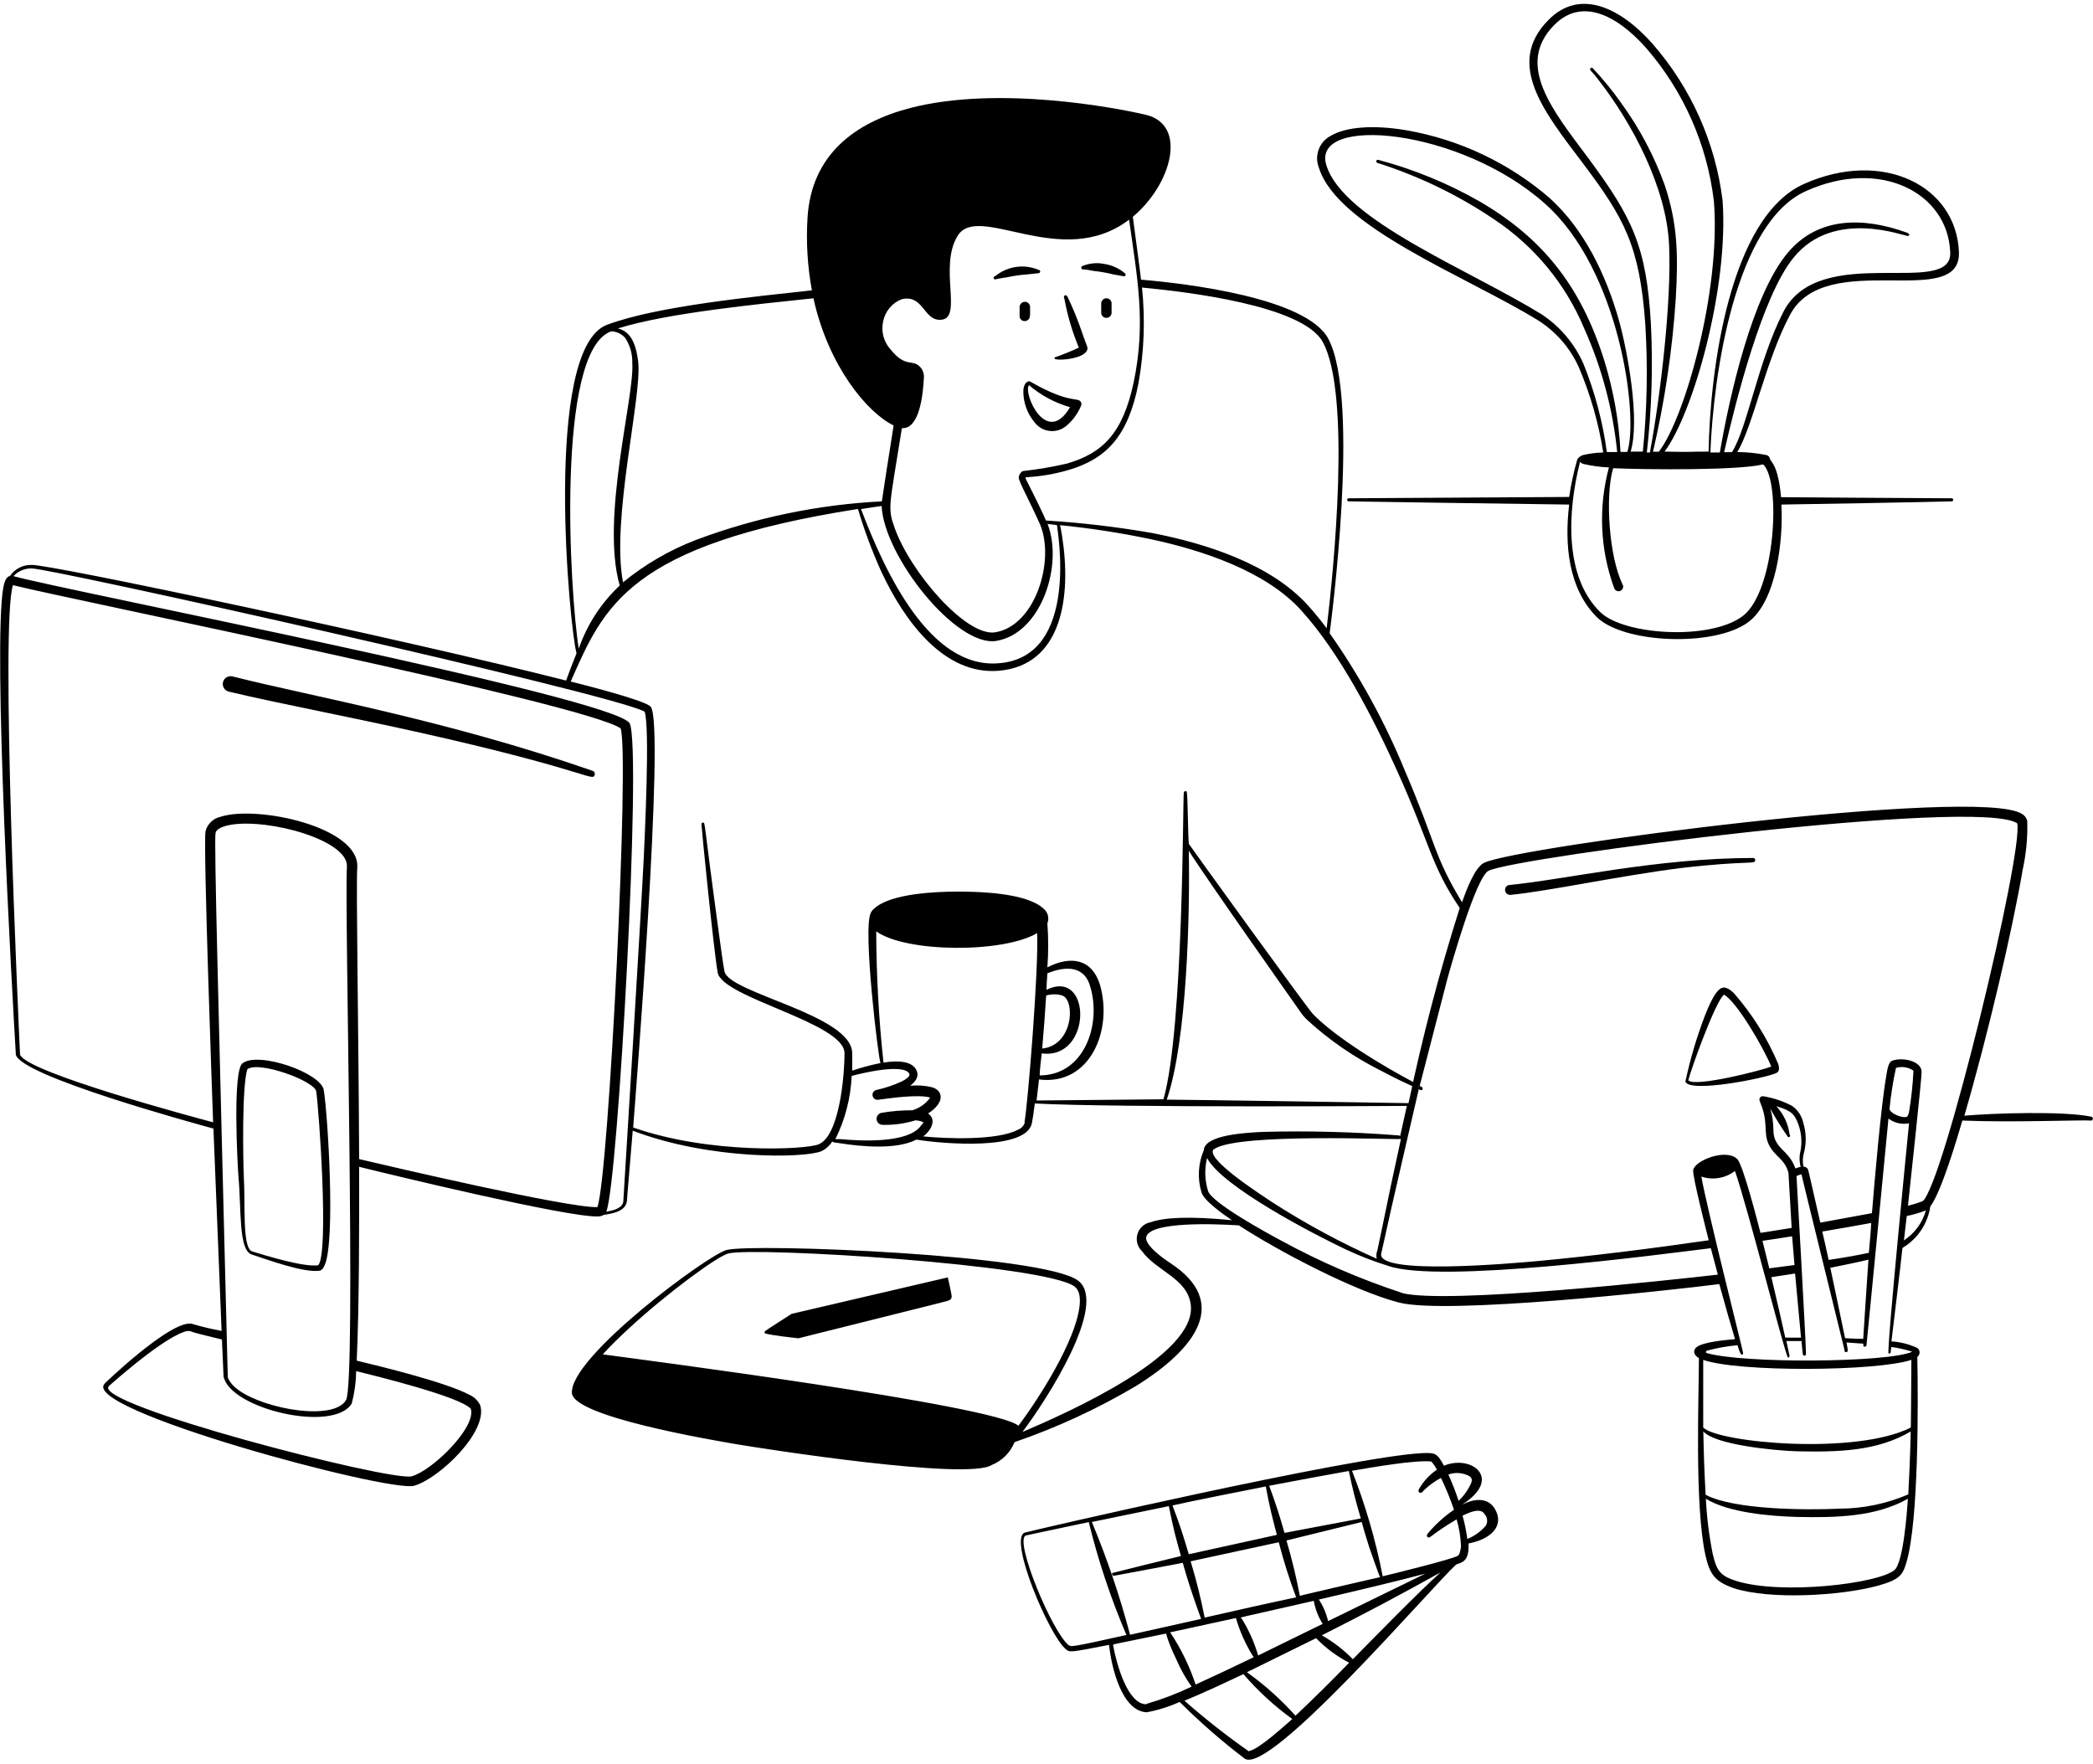
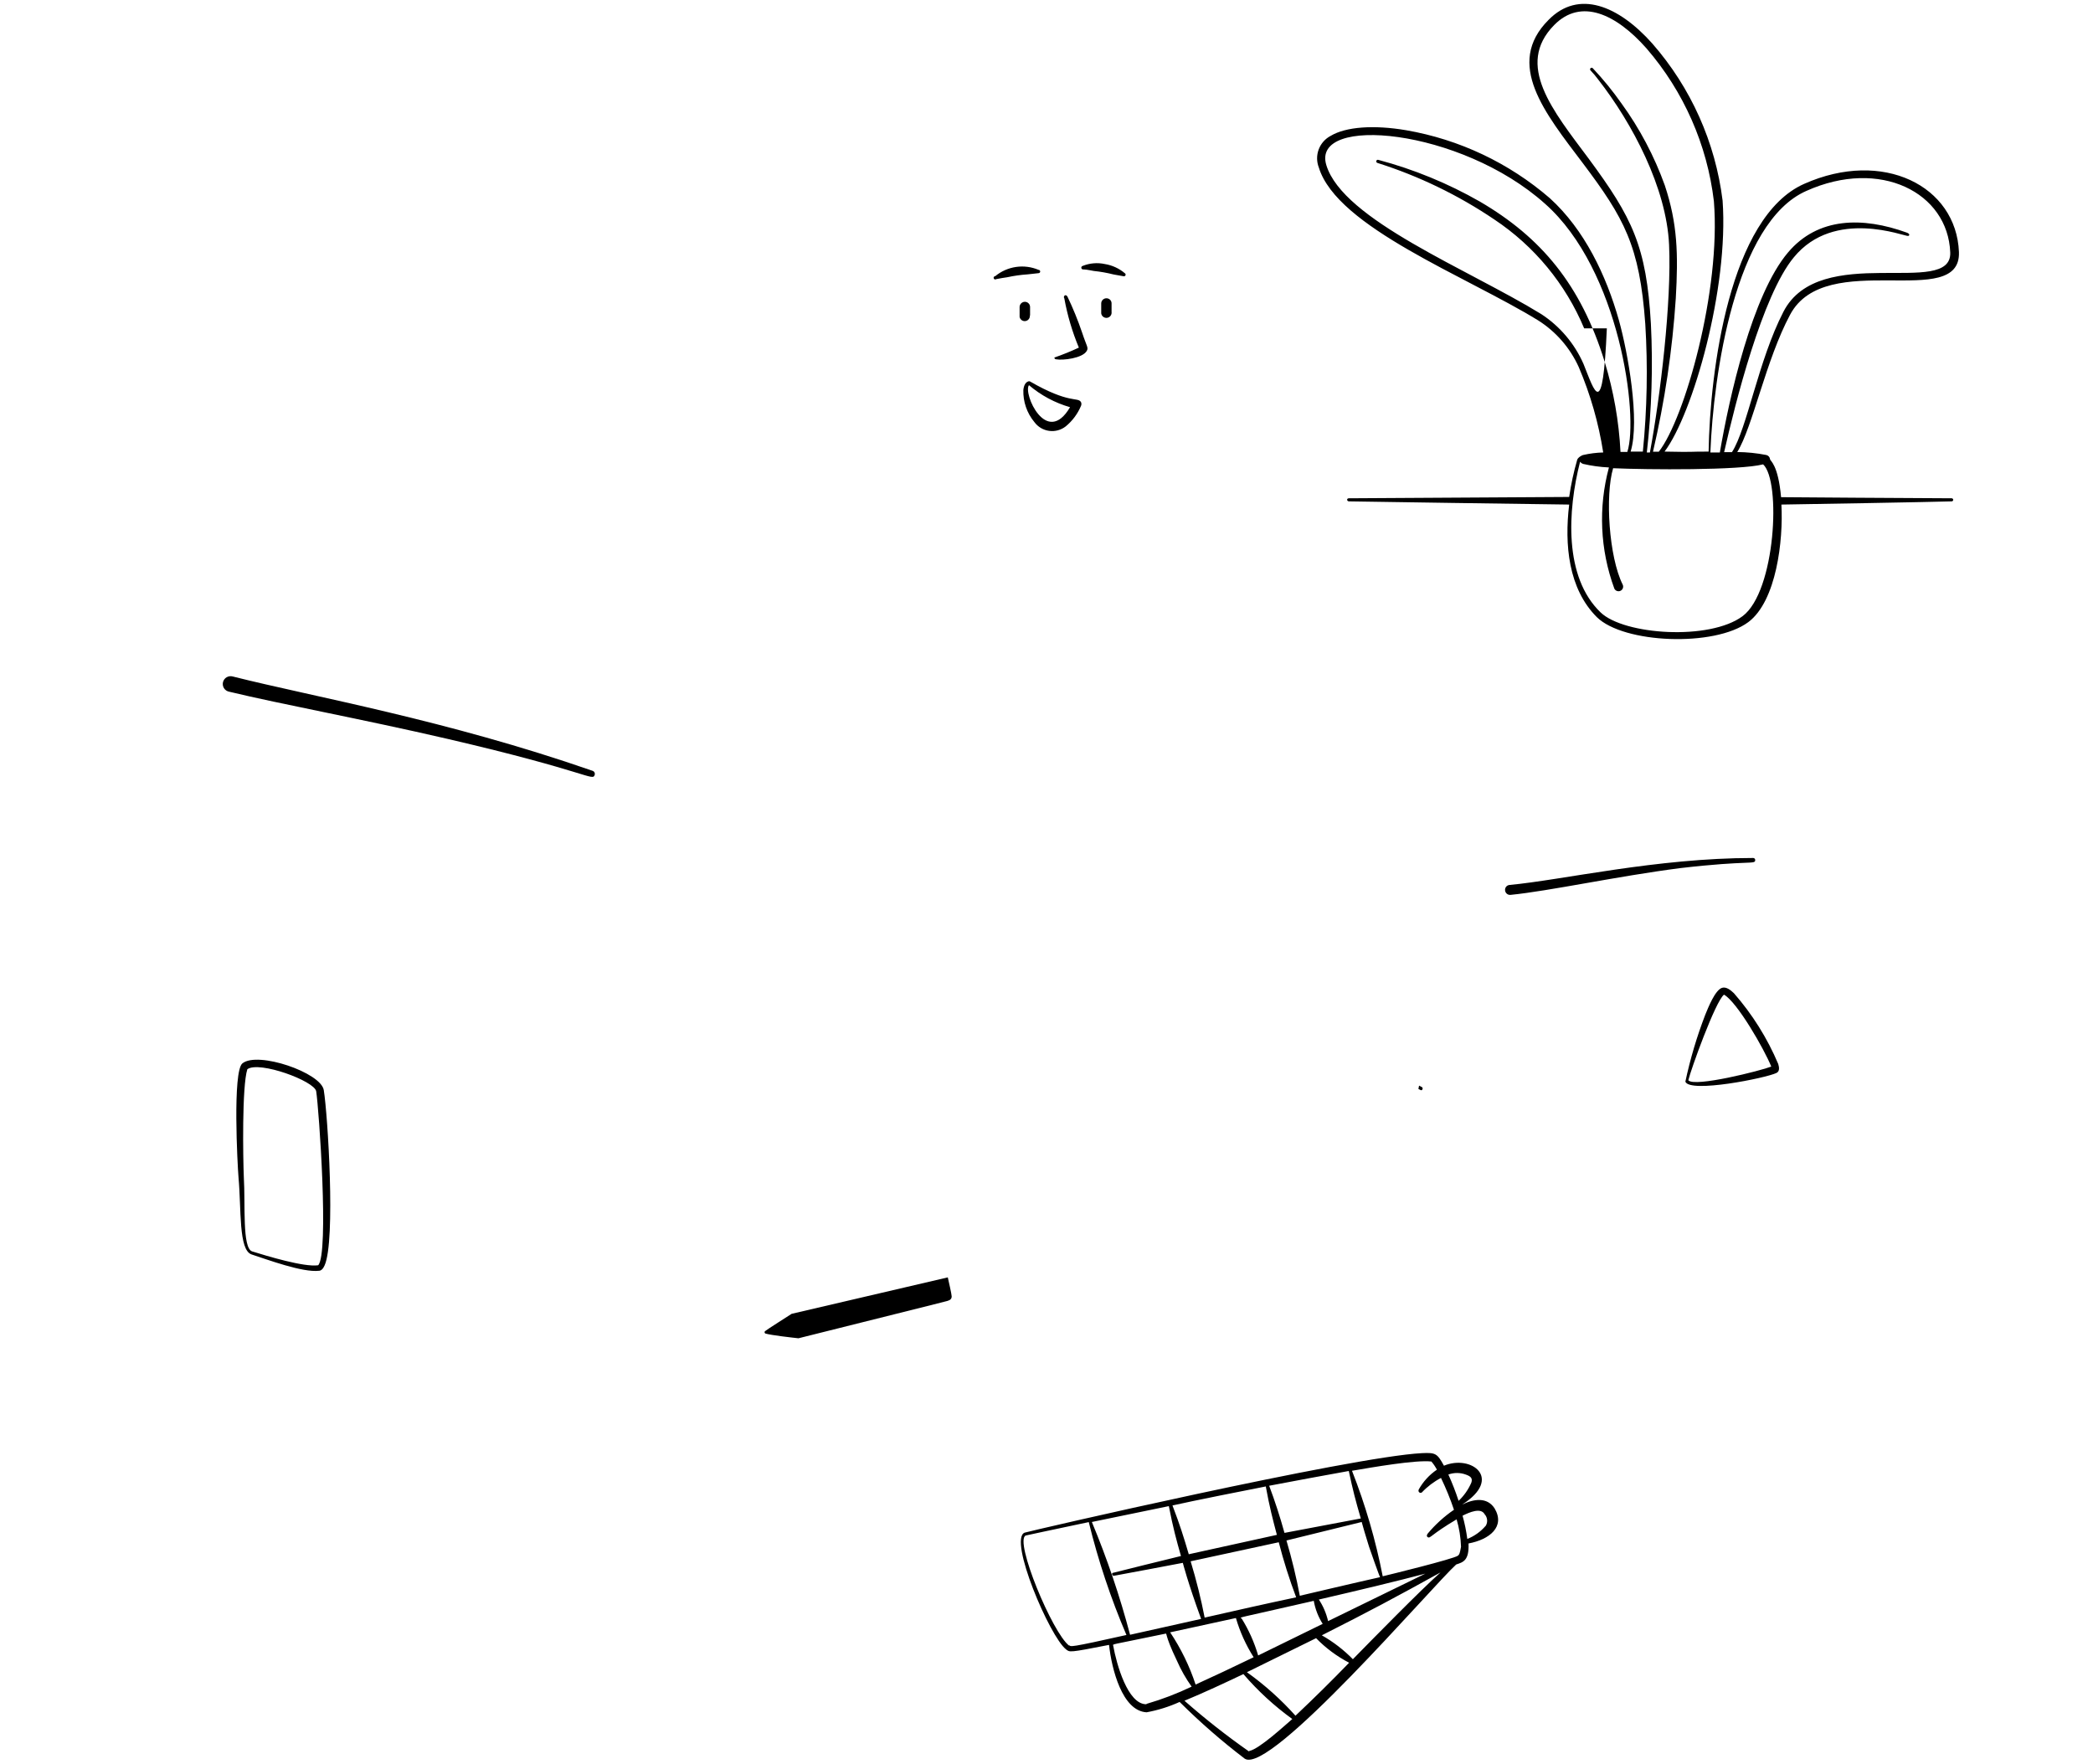
<svg xmlns="http://www.w3.org/2000/svg" width="458" height="386" viewBox="0 0 458 386" fill="none">
-   <path d="M336.555 70.089C340.468 72.555 343.569 76.117 345.472 80.332C348.025 86.311 349.822 92.585 350.822 99.009C349.345 99.048 347.876 99.234 346.436 99.564C346.267 99.564 345.303 100.07 345.134 100.6C344.362 103.272 343.775 105.993 343.375 108.746L295.175 109.035C294.621 109.035 294.693 109.686 295.175 109.71C295.175 109.71 339.182 110.385 343.375 110.409C342.315 119.181 343.206 128.821 349.424 135.039C355.28 140.823 375.187 141.642 382.586 136.123C388.731 131.52 390.25 118.217 389.816 110.409C391.262 110.409 423.845 109.83 427.074 109.71C427.164 109.71 427.25 109.674 427.313 109.611C427.376 109.548 427.412 109.462 427.412 109.372C427.412 109.283 427.376 109.197 427.313 109.134C427.25 109.07 427.164 109.035 427.074 109.035C421.579 109.035 389.743 108.794 389.743 108.794C389.093 101.564 387.333 100.841 387.333 100.504C387.314 100.28 387.224 100.069 387.076 99.9C386.929 99.732 386.732 99.614 386.514 99.564C384.417 99.154 382.288 98.936 380.152 98.913C383.526 93.49 386.418 78.741 391.72 68.86C399.576 54.135 429.147 68.161 428.665 55.147C428.086 40.687 412.036 32.566 394.804 40.23C378.441 47.459 374.175 81.199 373.886 98.817C368.945 98.817 371.331 98.961 364.246 98.817C370.439 90.574 378.32 63.1 376.946 43.893C375.373 31.146 370.008 19.165 361.546 9.502C354.124 1.188 345.424 -2.331 338.868 4.345C329.228 13.985 338.097 24.757 346.339 35.675C355.401 47.725 358.799 53.725 360.028 70.885C360.604 80.194 360.427 89.535 359.498 98.817H356.823C358.895 92.044 356.22 77.126 354.268 70.114C351.473 60.208 346.701 50.231 339.133 43.362C330.194 35.643 319.322 30.503 307.683 28.493C300.574 27.288 294.5 27.746 291.199 29.722C289.984 30.353 289.047 31.412 288.566 32.693C288.086 33.975 288.096 35.389 288.596 36.663C292.596 49.749 320.89 60.449 336.555 70.089ZM395.286 41.772C411.409 34.542 426.255 42.133 426.761 55.244C427.147 65.293 398.154 52.834 390.25 68.234C384.755 78.886 382.321 93.78 378.995 98.937H377.284C379.694 88.309 385.598 64.667 392.539 56.304C401.408 45.483 416.856 51.797 417.531 51.629C417.796 51.629 418.061 51.195 417.266 50.906C407.626 47.411 397.817 47.484 391.262 55.244C383.381 64.546 378.416 86.959 376.344 99.009H374.271C374.922 82.139 379.646 48.64 395.286 41.772ZM361.257 70.861C360.293 53.846 357.16 47.604 347.641 34.711C339.832 24.227 331.47 14.226 340.098 5.477C345.978 -0.499 353.642 3.067 360.293 10.586C368.438 20.015 373.575 31.665 375.042 44.037C376.609 63.558 368.656 91.587 362.992 98.841H361.715C364.293 87.805 365.962 76.577 366.704 65.269C367.258 55.629 367.089 48.93 364.294 40.543C361.997 34.157 358.808 28.129 354.823 22.637C352.92 19.927 350.826 17.358 348.557 14.949C348.499 14.878 348.416 14.834 348.326 14.825C348.235 14.816 348.145 14.843 348.075 14.9C348.004 14.958 347.96 15.041 347.951 15.131C347.942 15.222 347.969 15.312 348.026 15.382C348.63 16.013 349.193 16.681 349.713 17.383C357.233 27.023 364.655 41.097 365.234 53.533C365.812 65.968 363.33 86.718 361.04 99.009H360.366C361.43 89.666 361.728 80.252 361.257 70.861ZM385.815 101.612C389.792 105.251 388.538 129.423 381.333 134.822C374.127 140.22 355.353 138.943 350.244 134.002C342.194 126.266 343.014 111.782 345.761 101.034C345.932 101.259 346.167 101.427 346.436 101.516C348.288 101.943 350.176 102.201 352.075 102.287C349.716 111.033 350.128 120.295 353.256 128.797C353.371 129.04 353.578 129.227 353.831 129.317C354.084 129.408 354.363 129.394 354.606 129.279C354.849 129.164 355.036 128.957 355.126 128.704C355.217 128.451 355.203 128.172 355.088 127.929C352.051 121.856 351.232 108.36 352.991 102.456C360.51 102.793 380.634 102.938 385.815 101.612ZM338.097 44.592C354.437 59.052 358.63 91.08 356.1 98.889H354.606C354.263 92.192 353.098 85.563 351.135 79.151C345.93 62.281 337.206 51.918 323.83 44.11C316.843 40.113 309.365 37.042 301.586 34.976C301.496 34.953 301.402 34.967 301.322 35.015C301.243 35.062 301.186 35.139 301.164 35.229C301.142 35.318 301.156 35.413 301.203 35.492C301.251 35.571 301.328 35.628 301.417 35.651C310.499 38.53 319.118 42.702 327.011 48.038C335.763 53.864 342.597 62.148 346.653 71.849C350.501 80.423 352.943 89.562 353.883 98.913H351.617C350.726 92.298 349.009 85.821 346.508 79.633C344.554 75.183 341.346 71.398 337.278 68.74C321.348 58.931 293.898 48.182 290.235 36.133C286.837 25.071 319.588 28.011 338.097 44.592ZM129.705 168.682C97.604 157.524 68.828 152.535 50.922 148.029C50.7 147.966 50.468 147.949 50.24 147.979C50.011 148.009 49.791 148.084 49.592 148.201C49.394 148.317 49.221 148.473 49.084 148.658C48.947 148.843 48.848 149.054 48.795 149.278C48.741 149.502 48.733 149.735 48.772 149.962C48.81 150.189 48.894 150.406 49.019 150.6C49.143 150.794 49.305 150.96 49.496 151.09C49.686 151.22 49.901 151.31 50.127 151.354C61.646 154.126 79.047 157.307 97.869 161.669C128.958 168.899 129.632 171.044 130.139 169.55C130.193 169.377 130.178 169.19 130.097 169.029C130.016 168.867 129.875 168.743 129.705 168.682ZM384.08 188.179C384.08 188.122 384.069 188.066 384.047 188.013C384.025 187.961 383.993 187.913 383.953 187.872C383.913 187.832 383.865 187.8 383.812 187.778C383.759 187.757 383.703 187.745 383.646 187.745C362.51 187.745 341.953 192.565 330.313 193.65C330.171 193.662 330.033 193.702 329.908 193.769C329.782 193.835 329.67 193.926 329.581 194.036C329.491 194.146 329.424 194.273 329.384 194.41C329.344 194.546 329.332 194.69 329.349 194.831C329.361 194.973 329.401 195.112 329.467 195.239C329.533 195.366 329.624 195.479 329.734 195.571C329.843 195.663 329.97 195.732 330.107 195.774C330.244 195.817 330.387 195.832 330.53 195.819C339.061 194.975 353.834 191.746 367.668 189.963C383.02 188.179 384.104 189.264 384.08 188.179ZM311.274 238.331C311.295 238.292 311.308 238.249 311.312 238.204C311.316 238.16 311.311 238.115 311.297 238.072C311.284 238.03 311.262 237.99 311.233 237.956C311.204 237.922 311.169 237.894 311.129 237.873L310.527 237.56L310.382 238.283C310.792 238.476 311.105 238.789 311.274 238.331Z" fill="black" />
-   <path d="M457.659 244.357C451.465 243.08 436.161 243.586 429.847 244.14C435.053 226.354 440.427 203.17 442.596 190.397C443.382 186.862 443.722 183.243 443.608 179.624C443.529 179.299 443.383 178.994 443.18 178.729C442.977 178.463 442.72 178.243 442.427 178.082C432.787 172.033 331.784 185.312 324.747 188.806C322.65 189.843 320.771 195.072 319.927 197.434C313.685 187.168 314.336 184.734 307.371 168.514C303.031 157.95 297.526 147.902 290.959 138.558C291.128 137.281 297.803 87.418 290.646 74.091C285.826 65.174 259.725 62.041 249.676 61.197C249.676 60.667 248.423 51.557 247.892 47.436C256.376 40.351 259.942 27.312 250.736 25.119C244.205 23.577 218.418 18.661 199.21 23.625C187.16 26.758 177.521 33.795 176.701 47.725C176.377 53.015 176.701 58.324 177.665 63.535C165.205 64.909 143.756 66.957 132.815 71.078C118.741 76.38 124.669 137.955 126.163 142.944C125.344 144.969 124.573 147.017 123.874 148.921C88.808 139.98 10.315 123.303 6.82 123.616C5.91 123.605 5.011 123.819 4.204 124.24C3.397 124.66 2.706 125.274 2.193 126.026C1.253 126.243 0.916 127.568 0.747 128.436C-1.663 141.257 2.699 217.823 3.471 230.813C4.748 235.488 41.886 245.634 46.706 246.96C46.947 253.298 48.224 284.772 48.489 291.231C46.393 290.849 44.317 290.359 42.272 289.761C37.982 288.002 21.546 304.004 22.991 302.679C16.701 308.27 85.145 326.658 90.616 325.116C96.087 323.573 106.908 313.235 105.076 307.475C104.57 306.45 103.715 305.638 102.666 305.185C97.484 302.462 83.772 299.112 78.06 297.738C78.614 286.074 78.614 266.939 78.59 255.322C85.362 257.009 123.802 266.312 130.742 266.191C131.24 266.199 131.731 266.074 132.164 265.83C134.382 265.517 136.984 264.962 137.201 262.697C137.201 262.022 137.756 256.142 138.454 247.418C155.445 253.9 176.05 253.418 179.714 251.924C180.701 251.448 181.536 250.705 182.124 249.779C182.292 249.996 182.365 249.948 183.642 250.141C188.462 250.912 196.174 251.635 200.512 249.37C206.657 250.358 224.467 251.78 225.793 245.827C225.961 245.032 226.202 243.417 226.443 241.465C244.277 242.429 307.612 241.995 307.853 241.995L306.383 248.623C306.346 248.568 306.295 248.524 306.236 248.494C306.177 248.465 306.112 248.451 306.046 248.454C306.046 248.261 306.046 248.309 306.046 248.454C296.177 247.676 286.274 247.419 276.379 247.683C272.86 247.851 263.581 248.285 263.413 251.707C262.18 254.616 262.001 257.863 262.907 260.889C263.437 262.793 267.919 265.878 269.582 267.011C260.159 266.071 254.665 266.432 251.821 267.445C251.144 267.563 250.514 267.866 250 268.321C249.485 268.775 249.107 269.364 248.907 270.021C248.708 270.678 248.694 271.377 248.868 272.041C249.042 272.705 249.397 273.308 249.893 273.783C253.122 278.217 259.846 279.712 260.569 285.52C261.943 296.533 233.939 308.993 223.72 313.355C228.853 306.607 242.615 285.375 235.939 280.242C228.516 274.53 164.868 272.024 159.012 273.518C154.891 274.578 124.597 296.967 125.151 304.848C125.537 309.981 155.349 315.018 160.892 315.982C167.133 317.042 211.67 323.983 216.996 320.585C218.126 320.129 219.152 319.451 220.013 318.589C220.874 317.728 221.553 316.702 222.009 315.572C231.238 312.4 240.12 308.298 248.519 303.329C261.774 295.111 269.197 284.941 256.086 276.386C254.52 275.374 250.23 272.289 250.857 270.554C252.206 266.722 270.836 268.144 271.101 268.144C279.753 273.783 296.309 282.483 306.07 285.013C316.385 287.737 364.584 282.459 376.225 280.989C377.55 285.809 378.828 290.291 379.671 293.039C377.864 293.183 372.706 293.641 371.26 294.774C370.465 295.401 370.489 296.461 371.766 297.184C371.766 305.257 370.778 329.406 373.188 340.299C374.104 344.372 375.164 346.059 379.382 347.529C387.359 350.108 402.686 349.192 410.712 347.047C415.7 345.697 416.351 344.637 417.146 341.986C419.894 332.972 419.749 306.366 419.556 296.919C419.711 296.807 419.836 296.66 419.923 296.491C420.01 296.321 420.055 296.133 420.055 295.943C420.055 295.752 420.01 295.565 419.923 295.395C419.836 295.225 419.711 295.079 419.556 294.967C417.774 294.14 415.854 293.65 413.893 293.521C414.23 290.822 416.038 275.735 416.303 273.084C417.563 272.328 418.687 271.367 419.629 270.24C421.102 268.45 422.06 266.292 422.4 263.998C424.81 260.841 428.281 249.056 429.413 245.2C440.162 245.658 455.923 245.032 457.393 245.2C457.505 245.236 457.627 245.225 457.73 245.171C457.834 245.116 457.913 245.023 457.948 244.911C457.983 244.799 457.972 244.678 457.918 244.574C457.864 244.47 457.77 244.392 457.659 244.357ZM131.899 296.365C133.514 294.581 135.418 292.726 137.442 290.846C146.046 282.893 156.987 274.892 159.373 274.289C165.157 272.795 228.685 276.699 235.144 281.519C236.228 282.338 236.445 283.929 236.228 285.833C235.36 293.4 227.456 305.884 222.853 311.981C217.647 307.499 138.792 297.305 131.899 296.365ZM249.989 62.932C259.195 63.8 285.006 66.764 289.441 74.814C295.707 86.141 291.851 124.773 290.308 137.473C288.959 135.666 287.561 133.955 286.139 132.388C277.969 123.423 263.943 118.917 252.062 116.627C244.429 115.298 236.73 114.389 228.998 113.904C228.757 113.904 229.143 114.265 227.239 110.361C224.395 104.505 224.226 104.601 224.515 104.432C227.675 104.264 230.805 103.73 233.842 102.842C241.988 100.432 246.832 95.612 249.122 83.899C250.365 76.957 250.624 69.874 249.893 62.86L249.989 62.932ZM229.239 114.651C230.757 114.868 231.167 114.844 231.288 114.916C231.288 115.518 236.565 143.836 218.49 145.137C203.548 146.366 193.716 125.399 188.414 111.397C190.342 111.084 191.884 110.867 192.92 110.723C193.426 121.712 209.236 141.643 218.008 140.245C227.865 138.63 232.709 123.64 229.239 114.651ZM193.258 70.307C193.474 69.232 193.955 68.228 194.658 67.386C195.361 66.544 196.263 65.891 197.282 65.487C202.102 64.306 202.102 70.307 205.934 69.969C210.754 69.656 205.38 58.474 209.525 51.654C214.032 44.134 232.3 59.341 247.073 48.063C248.856 60.763 250.809 70.644 248.085 83.61C245.675 94.985 241.193 99.179 233.457 101.444C230.277 102.176 227.059 102.723 223.817 103.083C223.558 103.229 223.34 103.438 223.185 103.691C223.029 103.944 222.939 104.232 222.925 104.529C222.925 105.372 225.335 109.686 227.576 114.723C230.926 122.628 226.564 136.991 217.743 138.365C211.477 139.353 199.21 125.303 195.716 115.374C194.174 110.988 194.631 110.819 197.355 93.684C201.187 93.949 201.982 86.454 202.175 82.574C202.215 81.751 201.929 80.946 201.379 80.332C199.644 78.429 198.222 80.646 194.848 76.428C194.112 75.61 193.583 74.627 193.307 73.562C193.03 72.496 193.013 71.38 193.258 70.307ZM178.002 65.27C181.232 80.019 189.715 90.262 195.547 93.106C194.487 99.877 193.282 107.421 192.969 109.71C179.062 110.408 165.348 113.253 152.312 118.145C146.523 120.362 141.128 123.495 136.334 127.424C133.683 113.687 140.503 86.84 139.659 79.224C139.274 75.995 138.358 72.572 135.201 71.873C145.998 68.475 166.001 66.547 178.002 65.27ZM133.755 72.5C134.331 72.52 134.897 72.656 135.419 72.9C135.941 73.144 136.408 73.492 136.792 73.922C137.878 75.561 138.426 77.499 138.358 79.465C138.888 86.695 131.393 113.349 135.611 128.123C131.548 131.932 128.472 136.671 126.645 141.932C124.717 130.195 121.512 76.766 133.755 72.5ZM47.164 182.299C47.357 181.167 49.429 180.661 50.562 180.468C58.925 179.094 76.301 183.866 75.915 189.674C75.337 198.278 77.988 302.534 75.722 306.366C73.023 310.969 58.274 308.415 52.394 304.318C49.718 302.462 49.767 300.871 49.839 301.185C47.79 219.124 46.826 184.179 47.164 182.299ZM103.027 308.27C104.257 312.367 94.593 321.79 90.11 323.043C85.627 324.296 19.545 307.185 23.859 303.281C21.859 305.089 34.608 293.352 40.223 291.472C40.671 291.249 41.182 291.19 41.669 291.304C42.32 291.593 44.874 292.243 48.562 293.111C48.779 298.196 48.923 301.209 48.923 301.209C50.345 308.294 73.023 313.644 76.975 307.113C77.581 304.799 77.904 302.42 77.939 300.028C81.627 300.944 100.545 305.547 103.027 308.27ZM130.742 264.143C124.404 264.384 84.953 255.13 78.59 253.635C78.47 225.39 77.891 193.723 78.18 189.819C78.759 180.95 56.201 176.13 48.248 178.733C47.46 178.906 46.736 179.295 46.157 179.857C45.578 180.419 45.167 181.131 44.971 181.914C44.441 185.119 46.513 242.164 46.634 245.586C42.705 244.526 5.905 234.717 4.386 230.789C3.977 221.92 0.048 136.172 2.844 128.05C15.954 131.328 127.923 153.91 135.803 159.38C137.78 164.803 133.273 256.479 130.742 264.143ZM136.406 262.721C136.406 264.336 134.261 264.89 132.67 265.131C135.273 258.889 140.455 163.911 137.804 158.32C135.153 152.729 14.243 129.231 2.94 126.074C3.443 125.53 4.055 125.099 4.736 124.808C5.417 124.517 6.152 124.374 6.893 124.387C10.243 124.146 133.875 151.765 141.057 155.717C142.262 159.188 141.057 183.36 140.889 187.336C140.455 196.928 136.502 261.42 136.406 262.721ZM201.476 246.405C198.656 250.165 188.655 249.707 183.955 249.273H182.798C184.943 244.963 186.158 240.25 186.365 235.44C188.775 234.765 197.596 232.717 198.945 234.886C199.355 235.512 198.054 236.259 197.379 236.621C195.597 237.448 193.73 238.078 191.812 238.501C191.527 238.555 191.276 238.72 191.113 238.96C190.951 239.199 190.89 239.493 190.944 239.778C190.999 240.062 191.164 240.314 191.403 240.476C191.643 240.639 191.937 240.7 192.221 240.645C194.631 240.308 201.211 239.392 203.548 240.188C202.585 241.524 201.202 242.5 199.62 242.959C197.367 242.944 195.117 243.129 192.896 243.513C192.576 243.574 192.29 243.75 192.091 244.008C191.893 244.266 191.797 244.588 191.82 244.913C191.844 245.238 191.987 245.542 192.221 245.768C192.455 245.995 192.764 246.127 193.089 246.14C195.537 246.212 197.98 245.878 200.319 245.152C200.929 245.177 201.527 245.325 202.078 245.586C201.924 245.91 201.692 246.192 201.404 246.405H201.476ZM224.274 245.562C224.172 245.937 223.981 246.282 223.717 246.568C223.452 246.853 223.123 247.07 222.756 247.201C218.298 249.611 207.043 249.177 202.03 248.671C203.886 247.249 204.97 244.935 203.091 243.658C206.802 241.248 206.416 238.669 203.982 237.922C202.406 237.54 200.776 237.426 199.162 237.585C200.681 236.452 201.235 235.175 200.319 233.801C198.994 231.921 195.499 232.162 193.33 232.524C192.298 222.982 191.767 213.394 191.739 203.797C198.174 208.472 219.503 208.617 226.95 204.182C227.311 212.28 224.877 242.043 224.178 245.562H224.274ZM203.597 240.091C203.597 240.091 203.524 240.139 203.524 240.091H203.597ZM255.315 240.621C259.774 227.583 260.4 199.965 260.135 186.155C263.871 192.156 284.235 220.932 284.38 221.173C284.874 221.93 285.457 222.625 286.115 223.245C290.971 227.683 296.422 231.422 302.31 234.355C308.6 237.681 309.106 237.512 309.058 237.778L308.215 241.393C307.805 241.368 259.003 240.621 255.243 240.621H255.315ZM265.702 251.442C270.884 247.827 306.118 249.466 306.504 249.225V249.49C303.13 265.637 301.828 271.469 301.418 273.59C301.635 272.65 302.961 266.36 304.479 259.395C305.54 254.286 306.889 248.213 308.263 241.778C308.889 238.838 309.299 236.958 309.323 236.814C302.72 233.319 292.646 227.294 287.368 221.968C286.043 220.618 260.424 185.119 260.183 184.709C259.942 184.3 259.942 173.72 259.677 173.238C259.627 173.183 259.561 173.145 259.488 173.13C259.415 173.114 259.339 173.121 259.271 173.15C259.202 173.179 259.144 173.229 259.105 173.292C259.066 173.355 259.047 173.429 259.051 173.503C258.81 173.503 259.051 225.029 254.592 240.549L226.829 240.814C226.998 239.465 227.166 237.898 227.359 236.211C238.542 237.633 243.627 225.366 240.662 215.365C238.903 209.87 234.372 209.026 229.191 211.677C229.432 208.469 229.432 205.246 229.191 202.037C229.414 201.483 229.453 200.872 229.301 200.295C229.149 199.717 228.815 199.204 228.347 198.832C224.756 195.458 214.707 195.097 209.814 195.097C204.922 195.097 194.848 195.482 191.282 198.832C190.969 199.073 190.721 199.388 190.559 199.748C188.727 203.05 192.246 231.994 192.679 232.62C190.581 233.038 188.512 233.594 186.486 234.283V230.427C186.341 222.016 159.446 217.341 158.53 212.545C158.216 210.906 157.71 207.243 157.132 202.905C153.878 179.094 154.36 180.01 153.83 180.01C153.741 180.01 153.655 180.046 153.592 180.109C153.528 180.172 153.493 180.258 153.493 180.347C153.493 180.998 156.096 207.219 157.036 212.786C157.975 218.353 184.678 223.751 184.799 230.427C184.799 235.633 183.642 248.55 179.135 250.406C176.412 251.563 155.349 252.623 138.551 246.719C138.912 242.043 145.612 158.344 142.383 154.633C141.154 153.211 126.718 149.596 124.886 149.138C132.116 132.75 137.466 119.254 187.739 111.373C189.135 116.053 190.842 120.634 192.848 125.086C197.957 136.003 206.609 147.788 218.587 146.776C232.348 145.595 234.565 130.677 232.372 117.061C232.227 116.097 232.083 115.47 231.962 114.916C238.575 115.578 245.147 116.591 251.652 117.953C263.003 120.363 276.957 124.941 284.741 133.569C293.152 142.824 300.503 157.115 305.66 168.538C313.083 184.975 313.035 189.216 319.421 198.687C314.93 212.858 311.166 227.248 308.142 241.802C307.178 246.309 305.732 253.177 304.359 259.419C302.358 269.059 301.153 275.157 301.274 273.879C301.057 275.181 301.274 275.133 301.274 275.446C293.417 271.942 285.836 267.849 278.596 263.203C276.065 261.516 263.148 253.25 265.702 251.394V251.442ZM228.998 216.594C228.998 215.34 229.143 214.184 229.191 212.979C233.553 211.219 237.433 211.484 238.614 216.039C241.024 224.306 237.216 235.319 227.504 235.319C227.504 234.163 227.914 230.861 227.962 230.499C239.048 231.994 238.975 211.701 228.998 216.594ZM228.058 229.463C228.396 225.655 228.685 221.631 228.926 217.847C230.08 217.49 231.314 217.49 232.468 217.847C235.336 218.883 234.878 228.836 227.938 229.463H228.058ZM306.889 282.941C297.616 279.907 288.644 276.019 280.09 271.325C277.68 270.047 265.196 263.251 264.353 260.624C263.624 258.279 263.549 255.779 264.136 253.394C267.365 259.684 287.85 270.264 294.429 273.373C297.442 274.795 300.55 276.003 303.732 276.988C314.866 280.965 362.632 274.578 374.369 273.132C374.514 273.638 375.526 277.518 375.911 278.916C365.693 280.097 316.481 285.471 306.769 282.941H306.889ZM414.568 343.552C411.049 346.541 389.938 349.047 379.984 345.962C376.369 344.83 375.646 343.673 374.779 340.01C373.988 336.035 373.489 332.007 373.285 327.96C378.225 330.996 387.287 331.767 393.095 331.936C401.843 332.129 410.447 331.936 417.484 327.96C417.339 330.514 416.52 341.889 414.568 343.552ZM417.556 327.02C412.803 329.054 407.688 330.111 402.518 330.129C395.625 330.466 379.478 330.418 373.236 327.092C372.971 322.561 372.803 317.717 372.73 313.21C375.14 316.102 387.986 317.404 393.119 317.573C402.277 317.765 410.784 317.573 418.11 313.235C418.11 312.994 418.038 318.705 417.58 327.02H417.556ZM418.11 312.391C406.06 318.464 376.152 315.717 372.706 312.391V297.57C380.37 300.293 410.664 300.1 418.255 297.57C418.207 300.341 418.231 305.98 418.135 312.391H418.11ZM413.29 296.172C413.377 296.196 413.469 296.187 413.549 296.147C413.629 296.107 413.692 296.038 413.724 295.955C413.724 295.955 413.724 295.521 413.869 294.75C415.422 294.963 416.954 295.31 418.448 295.786C413.17 298.196 381.406 298.413 373.477 296.075C373.423 296.059 373.376 296.025 373.343 295.979C373.309 295.934 373.291 295.879 373.291 295.822C373.291 295.766 373.309 295.711 373.343 295.665C373.376 295.62 373.423 295.586 373.477 295.569C375.687 294.969 377.945 294.566 380.225 294.364C380.385 295.035 380.628 295.682 380.948 296.292C381.141 296.485 381.454 296.509 381.43 296.027C381.406 295.545 373.501 264.336 372.296 257.467C373.529 257.878 374.843 257.981 376.125 257.767C377.406 257.553 378.615 257.028 379.647 256.238C382.298 263.661 390.757 297.063 391.263 297.063C391.355 297.057 391.441 297.017 391.503 296.949C391.566 296.882 391.601 296.794 391.601 296.702L390.902 293.448H394.227C394.227 293.906 394.492 296.244 394.517 296.413C394.541 296.582 395.24 296.991 395.191 296.099C395.191 293.931 393.167 257.997 393.119 257.347C393.465 257.18 393.829 257.05 394.203 256.961C394.468 258.263 402.952 292.629 403.602 295.304C403.602 295.545 403.602 295.955 404.06 295.858C404.518 295.762 404.325 295.328 404.06 293.762L407.747 294.027V294.437C407.747 294.822 408.35 294.726 408.422 294.437C408.422 294.702 412.905 248.454 413.242 244.767C413.878 245.248 414.608 245.589 415.385 245.768C416.161 245.947 416.967 245.958 417.749 245.803C417.701 246.164 412.76 296.003 413.266 296.172H413.29ZM391.601 248.261C391.315 245.943 390.302 243.775 388.709 242.067C392.01 243.055 392.709 243.778 393.529 246.044C394.18 247.849 394.355 249.791 394.035 251.683C393.709 252.874 393.709 254.131 394.035 255.322C393.64 255.413 393.254 255.534 392.878 255.684C391.384 251.418 388.058 251.466 388.058 247.177C388.053 245.626 387.826 244.084 387.383 242.598C388.55 244.713 389.829 246.764 391.215 248.743C391.456 249.056 391.914 248.598 391.625 248.261H391.601ZM392.806 278.675C392.926 279.856 393.866 290.099 394.107 292.701H390.661C389.938 289.448 388.853 284.628 387.624 279.471L392.806 278.675ZM392.661 276.82L387.166 277.543C386.684 275.542 386.178 273.518 385.672 271.518C387.889 271.204 390.058 270.867 392.155 270.529C392.251 271.566 392.589 275.759 392.685 276.82H392.661ZM400.156 275.711C399.77 273.879 398.831 269.734 398.758 269.493C400.855 269.132 407.988 267.903 409.459 267.613C409.459 268.65 409.049 273.036 408.952 274.144C406.615 274.651 403.626 275.181 400.108 275.711H400.156ZM408.856 275.711C408.422 281.953 407.747 292.388 407.723 292.966C406.47 292.966 405.145 292.918 403.747 292.822C403.168 289.906 400.686 278.217 400.517 277.422C403.771 276.771 406.567 276.193 408.88 275.639L408.856 275.711ZM413.459 242.766C413.753 239.712 414.228 236.678 414.881 233.681C415.524 233.488 416.202 233.442 416.866 233.546C417.529 233.65 418.16 233.902 418.713 234.283C418.569 237.312 418.247 240.329 417.749 243.321C417.532 244.164 417.484 244.381 416.93 244.453C415.845 244.526 413.652 243.61 413.483 242.694L413.459 242.766ZM416.616 271.493C416.833 269.71 417.05 267.903 417.243 266.095C418.671 265.796 420.073 265.385 421.436 264.866C420.677 267.556 418.974 269.883 416.64 271.421L416.616 271.493ZM420.641 262.866C419.624 263.27 418.576 263.593 417.508 263.83C417.942 259.781 420.496 236.211 420.496 234.548C420.496 232.138 416.207 231.246 413.989 232.138C413.242 232.476 413.025 233.897 412.809 235.151C411.603 241.875 410.182 258.648 409.627 265.468L398.324 267.541C395.505 255.25 395.746 255.925 395.432 255.612C395.217 255.407 394.934 255.287 394.637 255.274C394.414 254.201 394.472 253.089 394.806 252.045C395.304 249.96 395.238 247.781 394.613 245.731C394.292 244.24 393.434 242.919 392.203 242.019C390.242 240.98 388.126 240.264 385.937 239.898C385.822 239.867 385.702 239.864 385.585 239.889C385.469 239.914 385.361 239.967 385.269 240.042C385.177 240.118 385.104 240.214 385.057 240.323C385.01 240.432 384.989 240.551 384.997 240.67C385.049 240.874 385.113 241.075 385.19 241.272C387.07 245.755 385.768 247.803 387.07 250.478C388.371 253.153 390.564 253.563 391.359 256.648C391.359 256.889 392.034 268.023 392.058 268.698L385.238 269.782C384.756 267.951 381.454 254.913 380.153 253.635C377.743 251.225 370.85 253.925 370.513 256.045C370.296 257.25 373.598 270.168 373.911 271.397C361.5 273.205 348.341 274.843 336.701 275.928C331.616 276.386 300.551 279.23 302.286 274.144C304.696 263.01 309.516 242.573 310.48 238.284V237.946C310.48 237.585 310.649 237.223 310.48 238.284C310.48 237.922 310.625 237.705 310.673 237.585L316.698 214.28C317.493 211.412 322.964 191.915 325.735 190.542C331.881 187.505 432.884 174.443 441.415 180.155C442.861 186.348 425.099 259.925 420.665 262.89L420.641 262.866Z" fill="black" />
+   <path d="M336.555 70.089C340.468 72.555 343.569 76.117 345.472 80.332C348.025 86.311 349.822 92.585 350.822 99.009C349.345 99.048 347.876 99.234 346.436 99.564C346.267 99.564 345.303 100.07 345.134 100.6C344.362 103.272 343.775 105.993 343.375 108.746L295.175 109.035C294.621 109.035 294.693 109.686 295.175 109.71C295.175 109.71 339.182 110.385 343.375 110.409C342.315 119.181 343.206 128.821 349.424 135.039C355.28 140.823 375.187 141.642 382.586 136.123C388.731 131.52 390.25 118.217 389.816 110.409C391.262 110.409 423.845 109.83 427.074 109.71C427.164 109.71 427.25 109.674 427.313 109.611C427.376 109.548 427.412 109.462 427.412 109.372C427.412 109.283 427.376 109.197 427.313 109.134C427.25 109.07 427.164 109.035 427.074 109.035C421.579 109.035 389.743 108.794 389.743 108.794C389.093 101.564 387.333 100.841 387.333 100.504C387.314 100.28 387.224 100.069 387.076 99.9C386.929 99.732 386.732 99.614 386.514 99.564C384.417 99.154 382.288 98.936 380.152 98.913C383.526 93.49 386.418 78.741 391.72 68.86C399.576 54.135 429.147 68.161 428.665 55.147C428.086 40.687 412.036 32.566 394.804 40.23C378.441 47.459 374.175 81.199 373.886 98.817C368.945 98.817 371.331 98.961 364.246 98.817C370.439 90.574 378.32 63.1 376.946 43.893C375.373 31.146 370.008 19.165 361.546 9.502C354.124 1.188 345.424 -2.331 338.868 4.345C329.228 13.985 338.097 24.757 346.339 35.675C355.401 47.725 358.799 53.725 360.028 70.885C360.604 80.194 360.427 89.535 359.498 98.817H356.823C358.895 92.044 356.22 77.126 354.268 70.114C351.473 60.208 346.701 50.231 339.133 43.362C330.194 35.643 319.322 30.503 307.683 28.493C300.574 27.288 294.5 27.746 291.199 29.722C289.984 30.353 289.047 31.412 288.566 32.693C288.086 33.975 288.096 35.389 288.596 36.663C292.596 49.749 320.89 60.449 336.555 70.089ZM395.286 41.772C411.409 34.542 426.255 42.133 426.761 55.244C427.147 65.293 398.154 52.834 390.25 68.234C384.755 78.886 382.321 93.78 378.995 98.937H377.284C379.694 88.309 385.598 64.667 392.539 56.304C401.408 45.483 416.856 51.797 417.531 51.629C417.796 51.629 418.061 51.195 417.266 50.906C407.626 47.411 397.817 47.484 391.262 55.244C383.381 64.546 378.416 86.959 376.344 99.009H374.271C374.922 82.139 379.646 48.64 395.286 41.772ZM361.257 70.861C360.293 53.846 357.16 47.604 347.641 34.711C339.832 24.227 331.47 14.226 340.098 5.477C345.978 -0.499 353.642 3.067 360.293 10.586C368.438 20.015 373.575 31.665 375.042 44.037C376.609 63.558 368.656 91.587 362.992 98.841H361.715C364.293 87.805 365.962 76.577 366.704 65.269C367.258 55.629 367.089 48.93 364.294 40.543C361.997 34.157 358.808 28.129 354.823 22.637C352.92 19.927 350.826 17.358 348.557 14.949C348.499 14.878 348.416 14.834 348.326 14.825C348.235 14.816 348.145 14.843 348.075 14.9C348.004 14.958 347.96 15.041 347.951 15.131C347.942 15.222 347.969 15.312 348.026 15.382C348.63 16.013 349.193 16.681 349.713 17.383C357.233 27.023 364.655 41.097 365.234 53.533C365.812 65.968 363.33 86.718 361.04 99.009H360.366C361.43 89.666 361.728 80.252 361.257 70.861ZM385.815 101.612C389.792 105.251 388.538 129.423 381.333 134.822C374.127 140.22 355.353 138.943 350.244 134.002C342.194 126.266 343.014 111.782 345.761 101.034C345.932 101.259 346.167 101.427 346.436 101.516C348.288 101.943 350.176 102.201 352.075 102.287C349.716 111.033 350.128 120.295 353.256 128.797C353.371 129.04 353.578 129.227 353.831 129.317C354.084 129.408 354.363 129.394 354.606 129.279C354.849 129.164 355.036 128.957 355.126 128.704C355.217 128.451 355.203 128.172 355.088 127.929C352.051 121.856 351.232 108.36 352.991 102.456C360.51 102.793 380.634 102.938 385.815 101.612ZM338.097 44.592C354.437 59.052 358.63 91.08 356.1 98.889H354.606C354.263 92.192 353.098 85.563 351.135 79.151C345.93 62.281 337.206 51.918 323.83 44.11C316.843 40.113 309.365 37.042 301.586 34.976C301.496 34.953 301.402 34.967 301.322 35.015C301.243 35.062 301.186 35.139 301.164 35.229C301.142 35.318 301.156 35.413 301.203 35.492C301.251 35.571 301.328 35.628 301.417 35.651C310.499 38.53 319.118 42.702 327.011 48.038C335.763 53.864 342.597 62.148 346.653 71.849H351.617C350.726 92.298 349.009 85.821 346.508 79.633C344.554 75.183 341.346 71.398 337.278 68.74C321.348 58.931 293.898 48.182 290.235 36.133C286.837 25.071 319.588 28.011 338.097 44.592ZM129.705 168.682C97.604 157.524 68.828 152.535 50.922 148.029C50.7 147.966 50.468 147.949 50.24 147.979C50.011 148.009 49.791 148.084 49.592 148.201C49.394 148.317 49.221 148.473 49.084 148.658C48.947 148.843 48.848 149.054 48.795 149.278C48.741 149.502 48.733 149.735 48.772 149.962C48.81 150.189 48.894 150.406 49.019 150.6C49.143 150.794 49.305 150.96 49.496 151.09C49.686 151.22 49.901 151.31 50.127 151.354C61.646 154.126 79.047 157.307 97.869 161.669C128.958 168.899 129.632 171.044 130.139 169.55C130.193 169.377 130.178 169.19 130.097 169.029C130.016 168.867 129.875 168.743 129.705 168.682ZM384.08 188.179C384.08 188.122 384.069 188.066 384.047 188.013C384.025 187.961 383.993 187.913 383.953 187.872C383.913 187.832 383.865 187.8 383.812 187.778C383.759 187.757 383.703 187.745 383.646 187.745C362.51 187.745 341.953 192.565 330.313 193.65C330.171 193.662 330.033 193.702 329.908 193.769C329.782 193.835 329.67 193.926 329.581 194.036C329.491 194.146 329.424 194.273 329.384 194.41C329.344 194.546 329.332 194.69 329.349 194.831C329.361 194.973 329.401 195.112 329.467 195.239C329.533 195.366 329.624 195.479 329.734 195.571C329.843 195.663 329.97 195.732 330.107 195.774C330.244 195.817 330.387 195.832 330.53 195.819C339.061 194.975 353.834 191.746 367.668 189.963C383.02 188.179 384.104 189.264 384.08 188.179ZM311.274 238.331C311.295 238.292 311.308 238.249 311.312 238.204C311.316 238.16 311.311 238.115 311.297 238.072C311.284 238.03 311.262 237.99 311.233 237.956C311.204 237.922 311.169 237.894 311.129 237.873L310.527 237.56L310.382 238.283C310.792 238.476 311.105 238.789 311.274 238.331Z" fill="black" />
  <path d="M225.405 69.029V67.173C225.405 66.873 225.285 66.584 225.073 66.372C224.861 66.159 224.572 66.04 224.272 66.04C223.969 66.04 223.679 66.159 223.462 66.371C223.246 66.582 223.122 66.87 223.115 67.173V69.342C223.169 69.629 223.33 69.884 223.567 70.054C223.804 70.224 224.097 70.297 224.386 70.256C224.674 70.216 224.936 70.066 225.117 69.837C225.298 69.609 225.384 69.319 225.357 69.029H225.405ZM379.428 217.34C378.729 216.665 377.741 215.87 376.825 216.159C375.307 216.641 373.788 220.497 373.138 222.088C371.31 226.834 369.86 231.717 368.8 236.692C369.788 239.247 386.465 235.897 388.73 234.788C389.453 234.451 389.357 233.583 389.116 232.812C386.731 227.172 383.46 221.948 379.428 217.34ZM369.45 236.379C369.884 234.379 375.379 219.051 377.259 217.653C380.175 219.316 386.031 229.534 387.598 233.39C385.429 234.258 370.703 237.993 369.45 236.379ZM173.228 287.495C172.987 287.664 167.733 290.989 167.492 291.23C167.435 291.254 167.387 291.294 167.352 291.346C167.318 291.397 167.3 291.458 167.3 291.52C167.3 291.581 167.318 291.642 167.352 291.693C167.387 291.745 167.435 291.785 167.492 291.809C168.842 292.194 173.349 292.7 174.722 292.845C207.691 284.579 207.908 284.579 207.498 284.579C207.72 284.549 207.922 284.434 208.061 284.259C208.2 284.084 208.266 283.862 208.246 283.639C208.246 283.229 207.595 280.385 207.402 279.518L173.228 287.495ZM237.093 58.955C237.768 58.955 239.094 59.268 239.359 59.292C240.821 59.444 242.271 59.702 243.697 60.063L245.866 60.449C245.948 60.47 246.035 60.46 246.112 60.423C246.188 60.386 246.249 60.323 246.283 60.245C246.318 60.167 246.324 60.08 246.3 59.998C246.277 59.917 246.225 59.846 246.155 59.798C244.897 58.733 243.372 58.033 241.744 57.774C240.133 57.428 238.455 57.571 236.924 58.184C236.874 58.195 236.826 58.216 236.783 58.245C236.741 58.275 236.705 58.313 236.677 58.356C236.649 58.4 236.629 58.449 236.62 58.5C236.611 58.551 236.612 58.603 236.623 58.654C236.634 58.704 236.655 58.752 236.685 58.795C236.714 58.837 236.752 58.873 236.796 58.901C236.839 58.929 236.888 58.949 236.939 58.958C236.99 58.967 237.043 58.966 237.093 58.955ZM218.006 61.076C218.657 60.931 220.055 60.714 220.416 60.666C221.876 60.347 223.359 60.138 224.85 60.039L227.26 59.774C227.356 59.774 227.448 59.736 227.516 59.668C227.584 59.6 227.622 59.509 227.622 59.413C227.622 59.317 227.584 59.225 227.516 59.157C227.448 59.089 227.356 59.051 227.26 59.051C225.707 58.393 224.003 58.172 222.333 58.415C220.663 58.657 219.091 59.352 217.789 60.425C217.732 60.425 217.675 60.438 217.624 60.465C217.573 60.491 217.529 60.529 217.496 60.575C217.462 60.621 217.44 60.675 217.432 60.732C217.423 60.788 217.428 60.846 217.446 60.901C217.464 60.955 217.495 61.004 217.536 61.044C217.577 61.085 217.627 61.114 217.681 61.132C217.736 61.148 217.794 61.152 217.85 61.143C217.907 61.133 217.96 61.11 218.006 61.076ZM242.106 65.269C241.806 65.269 241.517 65.388 241.305 65.601C241.093 65.813 240.973 66.101 240.973 66.402V68.571C241.015 68.871 241.174 69.143 241.416 69.326C241.658 69.509 241.962 69.588 242.263 69.547C242.563 69.505 242.835 69.346 243.018 69.104C243.201 68.862 243.28 68.558 243.239 68.257V66.402C243.242 66.252 243.215 66.103 243.159 65.964C243.103 65.826 243.02 65.699 242.914 65.593C242.808 65.488 242.682 65.404 242.543 65.349C242.404 65.293 242.256 65.266 242.106 65.269ZM55.066 274.505C58.416 275.589 66.224 278.506 69.815 278.072C70.249 278.072 70.731 277.638 71.044 276.867C73.454 271.444 71.719 243.874 70.852 238.548C70.249 234.716 56.392 229.968 53.042 232.692C50.873 234.451 51.957 254.863 52.198 257.707C52.825 264.576 52.174 273.565 55.066 274.505ZM54.126 233.969C56.729 232.089 68.803 236.548 69.189 238.789C69.791 242.572 72.032 274.384 69.623 276.867C66.514 277.325 58.271 274.794 55.163 273.83C52.969 273.107 53.717 263.515 53.355 257.587C53.186 253.586 52.921 237.704 54.126 233.969ZM225.381 83.465C225.321 83.435 225.255 83.419 225.188 83.419C225.121 83.419 225.055 83.435 224.995 83.465C224.393 83.681 224.031 84.356 223.935 85.344C223.857 87.897 224.714 90.391 226.345 92.357C226.727 92.879 227.21 93.319 227.766 93.65C228.322 93.981 228.939 94.197 229.579 94.284C230.22 94.372 230.872 94.33 231.497 94.16C232.121 93.991 232.705 93.697 233.213 93.297C234.666 92.102 235.807 90.572 236.539 88.839C236.605 88.704 236.639 88.555 236.639 88.405C236.639 88.255 236.605 88.106 236.539 87.971C235.792 86.814 234.008 88.453 225.381 83.465ZM225.164 84.284C227.782 86.513 230.847 88.157 234.153 89.104C228.996 97.876 223.814 86.043 225.164 84.284ZM231.068 78.62C232.611 78.91 236.876 78.379 237.792 76.813C238.25 76.066 237.792 75.825 236.78 72.74C235.868 70.06 234.798 67.437 233.575 64.883C233.141 64.209 232.587 64.883 232.9 65.293C233.569 68.988 234.636 72.6 236.081 76.066C234.337 76.882 232.551 77.606 230.731 78.235C230.728 78.282 230.734 78.33 230.749 78.375C230.764 78.42 230.788 78.462 230.819 78.498C230.851 78.534 230.889 78.563 230.932 78.584C230.974 78.605 231.021 78.617 231.068 78.62ZM319.949 329.236C328.986 323.5 321.949 318.222 315.972 320.729C314.502 318.054 314.165 317.837 311.152 317.981C295.512 318.777 224.875 335.116 224.2 335.382C220.633 336.852 229.695 358.132 233.285 360.927C234.105 361.554 233.84 361.675 242.684 359.939C243.263 365.193 245.552 374.399 250.902 374.689C253.396 374.232 255.824 373.471 258.132 372.423C262.602 376.869 267.36 381.016 272.376 384.835C277.919 388.546 313.346 347.166 318.647 342.346C320.166 341.84 321.515 341.503 321.347 337.743C325.926 336.9 329.468 334.08 327.034 330.031C325.395 327.573 322.552 327.959 319.949 329.236ZM320.792 322.681C321.78 323.042 322.287 323.428 321.973 324.416C321.324 325.926 320.373 327.288 319.178 328.417C318.538 326.456 317.79 324.534 316.936 322.657C318.184 322.207 319.551 322.216 320.792 322.681ZM295.15 321.885C296.042 326.103 296.644 328.392 297.777 332.273L281.076 335.43C280.115 331.943 278.997 328.501 277.726 325.115C280.883 324.512 292.571 322.319 295.15 321.885ZM270.448 354.059C271.331 357.087 272.638 359.975 274.328 362.639C269.7 364.88 265.338 366.928 261.627 368.615C260.295 364.574 258.423 360.731 256.06 357.192L270.448 354.059ZM263.627 354.059C262.813 349.872 261.783 345.729 260.542 341.647L279.822 337.478C280.874 341.56 282.145 345.583 283.63 349.528C277.003 350.926 270.086 352.492 263.627 353.963V354.059ZM271.653 354.179C271.387 353.794 269.749 354.372 287.486 350.299C287.8 352.09 288.463 353.802 289.438 355.336L275.316 362.253C274.477 359.374 273.245 356.624 271.653 354.083V354.179ZM288.523 350.034C297.681 347.913 306.091 345.889 311.9 344.347L290.619 354.734C290.225 353.023 289.523 351.397 288.547 349.938L288.523 350.034ZM284.45 349.287C283.677 345.175 282.695 341.105 281.509 337.093L297.97 333.044C297.97 333.164 299.078 336.876 299.584 338.466C299.825 339.189 301.874 345.021 301.994 345.118C297.006 346.226 284.835 349.094 284.426 349.191L284.45 349.287ZM277.003 325.356C277.798 329.742 278.545 332.586 279.413 335.863L260.133 340.105C259 336.273 258.229 333.767 256.566 329.429C260.326 328.561 274.111 325.814 277.027 325.26L277.003 325.356ZM255.771 329.573C256.711 334.393 257.409 336.924 258.422 340.491C256.807 340.852 243.624 344.154 243.624 344.154C243.142 344.154 243.335 344.901 243.817 344.805C243.817 344.805 258.108 342.154 258.831 341.985C258.831 341.985 259.868 346.13 262.832 354.252L247.287 357.722C245.064 349.316 242.27 341.07 238.925 333.044L255.771 329.573ZM233.96 360.108C230.297 357.361 221.91 337.117 224.441 336.008C224.441 336.008 229.96 334.803 238.25 333.068C240.316 341.514 243.073 349.776 246.492 357.77C233.816 360.614 234.37 360.325 233.984 360.012L233.96 360.108ZM250.83 372.929C246.757 372.929 244.323 364.133 243.6 360.132C243.6 359.674 242.323 360.132 254.927 357.505C255.554 357.385 254.566 357.216 257.578 363.482C258.442 365.451 259.508 367.325 260.759 369.073C257.589 370.591 254.301 371.849 250.927 372.833L250.83 372.929ZM273.291 383.244C268.392 379.811 263.685 376.11 259.193 372.158C263.338 370.447 268.038 368.254 272.086 366.326C275.256 370.011 278.848 373.311 282.787 376.159C281.148 377.556 275.581 382.714 273.388 383.148L273.291 383.244ZM283.486 375.436C280.303 371.882 276.738 368.69 272.858 365.916L287.992 358.469C290.101 360.634 292.542 362.448 295.222 363.844C291.432 367.765 287.551 371.598 283.582 375.339L283.486 375.436ZM296.042 363.072C294.032 361.02 291.744 359.26 289.246 357.843C299.609 352.613 305.561 349.432 315.225 344.082C310.936 347.865 300.042 358.999 296.138 362.976L296.042 363.072ZM319.033 340.418C317.997 341.165 303.802 344.636 302.573 344.925C301.038 337.041 298.788 329.313 295.849 321.837C300.524 321.042 309.779 319.427 313.225 319.813C313.691 320.361 314.095 320.959 314.43 321.596C312.786 322.714 311.424 324.199 310.454 325.934C310.213 326.537 310.839 326.85 311.152 326.561C312.358 325.285 313.767 324.219 315.322 323.404C316.415 325.663 317.365 327.99 318.165 330.369C316.024 331.833 314.094 333.585 312.43 335.574C312.116 335.96 312.213 336.249 312.43 336.37C313.008 336.707 313.056 335.839 318.744 332.465C319.319 334.417 319.643 336.433 319.708 338.466C319.587 338.9 319.515 340.009 319.129 340.322L319.033 340.418ZM325.034 333.96C323.958 335.193 322.603 336.151 321.082 336.755C320.86 335.037 320.513 333.338 320.045 331.67C321.612 330.875 324.046 329.863 324.865 331.333C325.174 331.671 325.366 332.099 325.414 332.554C325.461 333.01 325.362 333.468 325.13 333.863L325.034 333.96Z" fill="black" />
</svg>